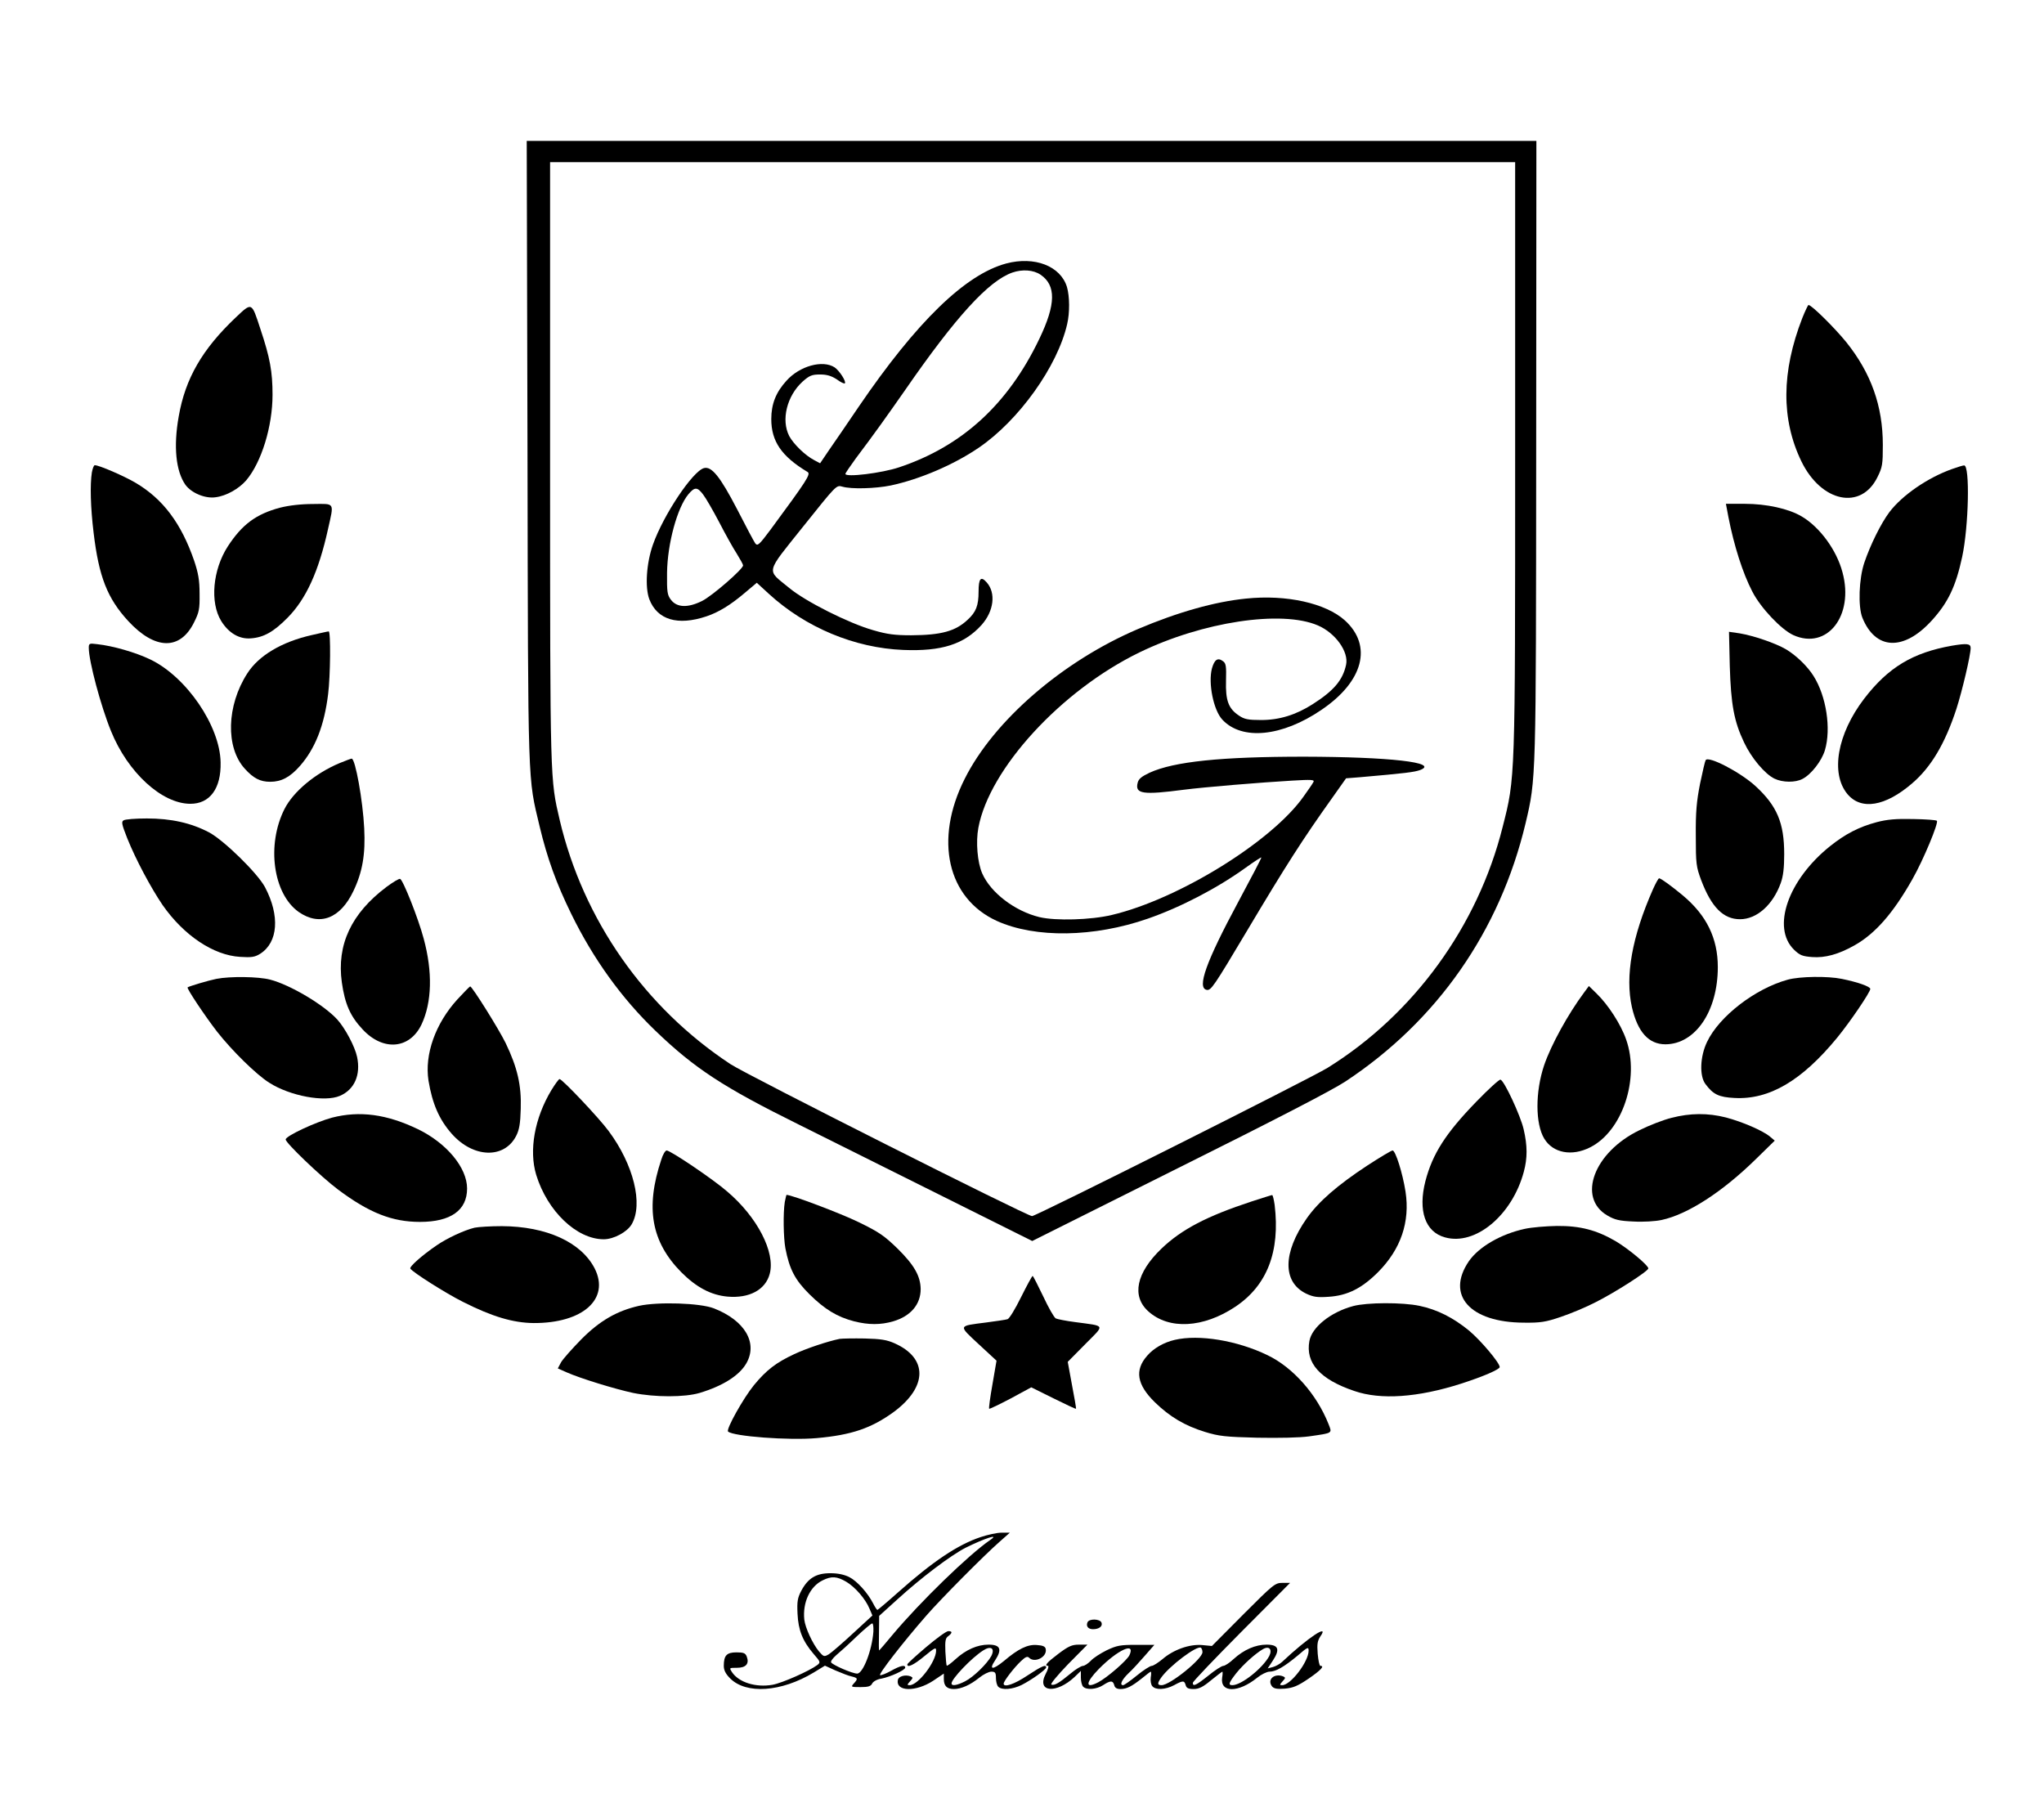
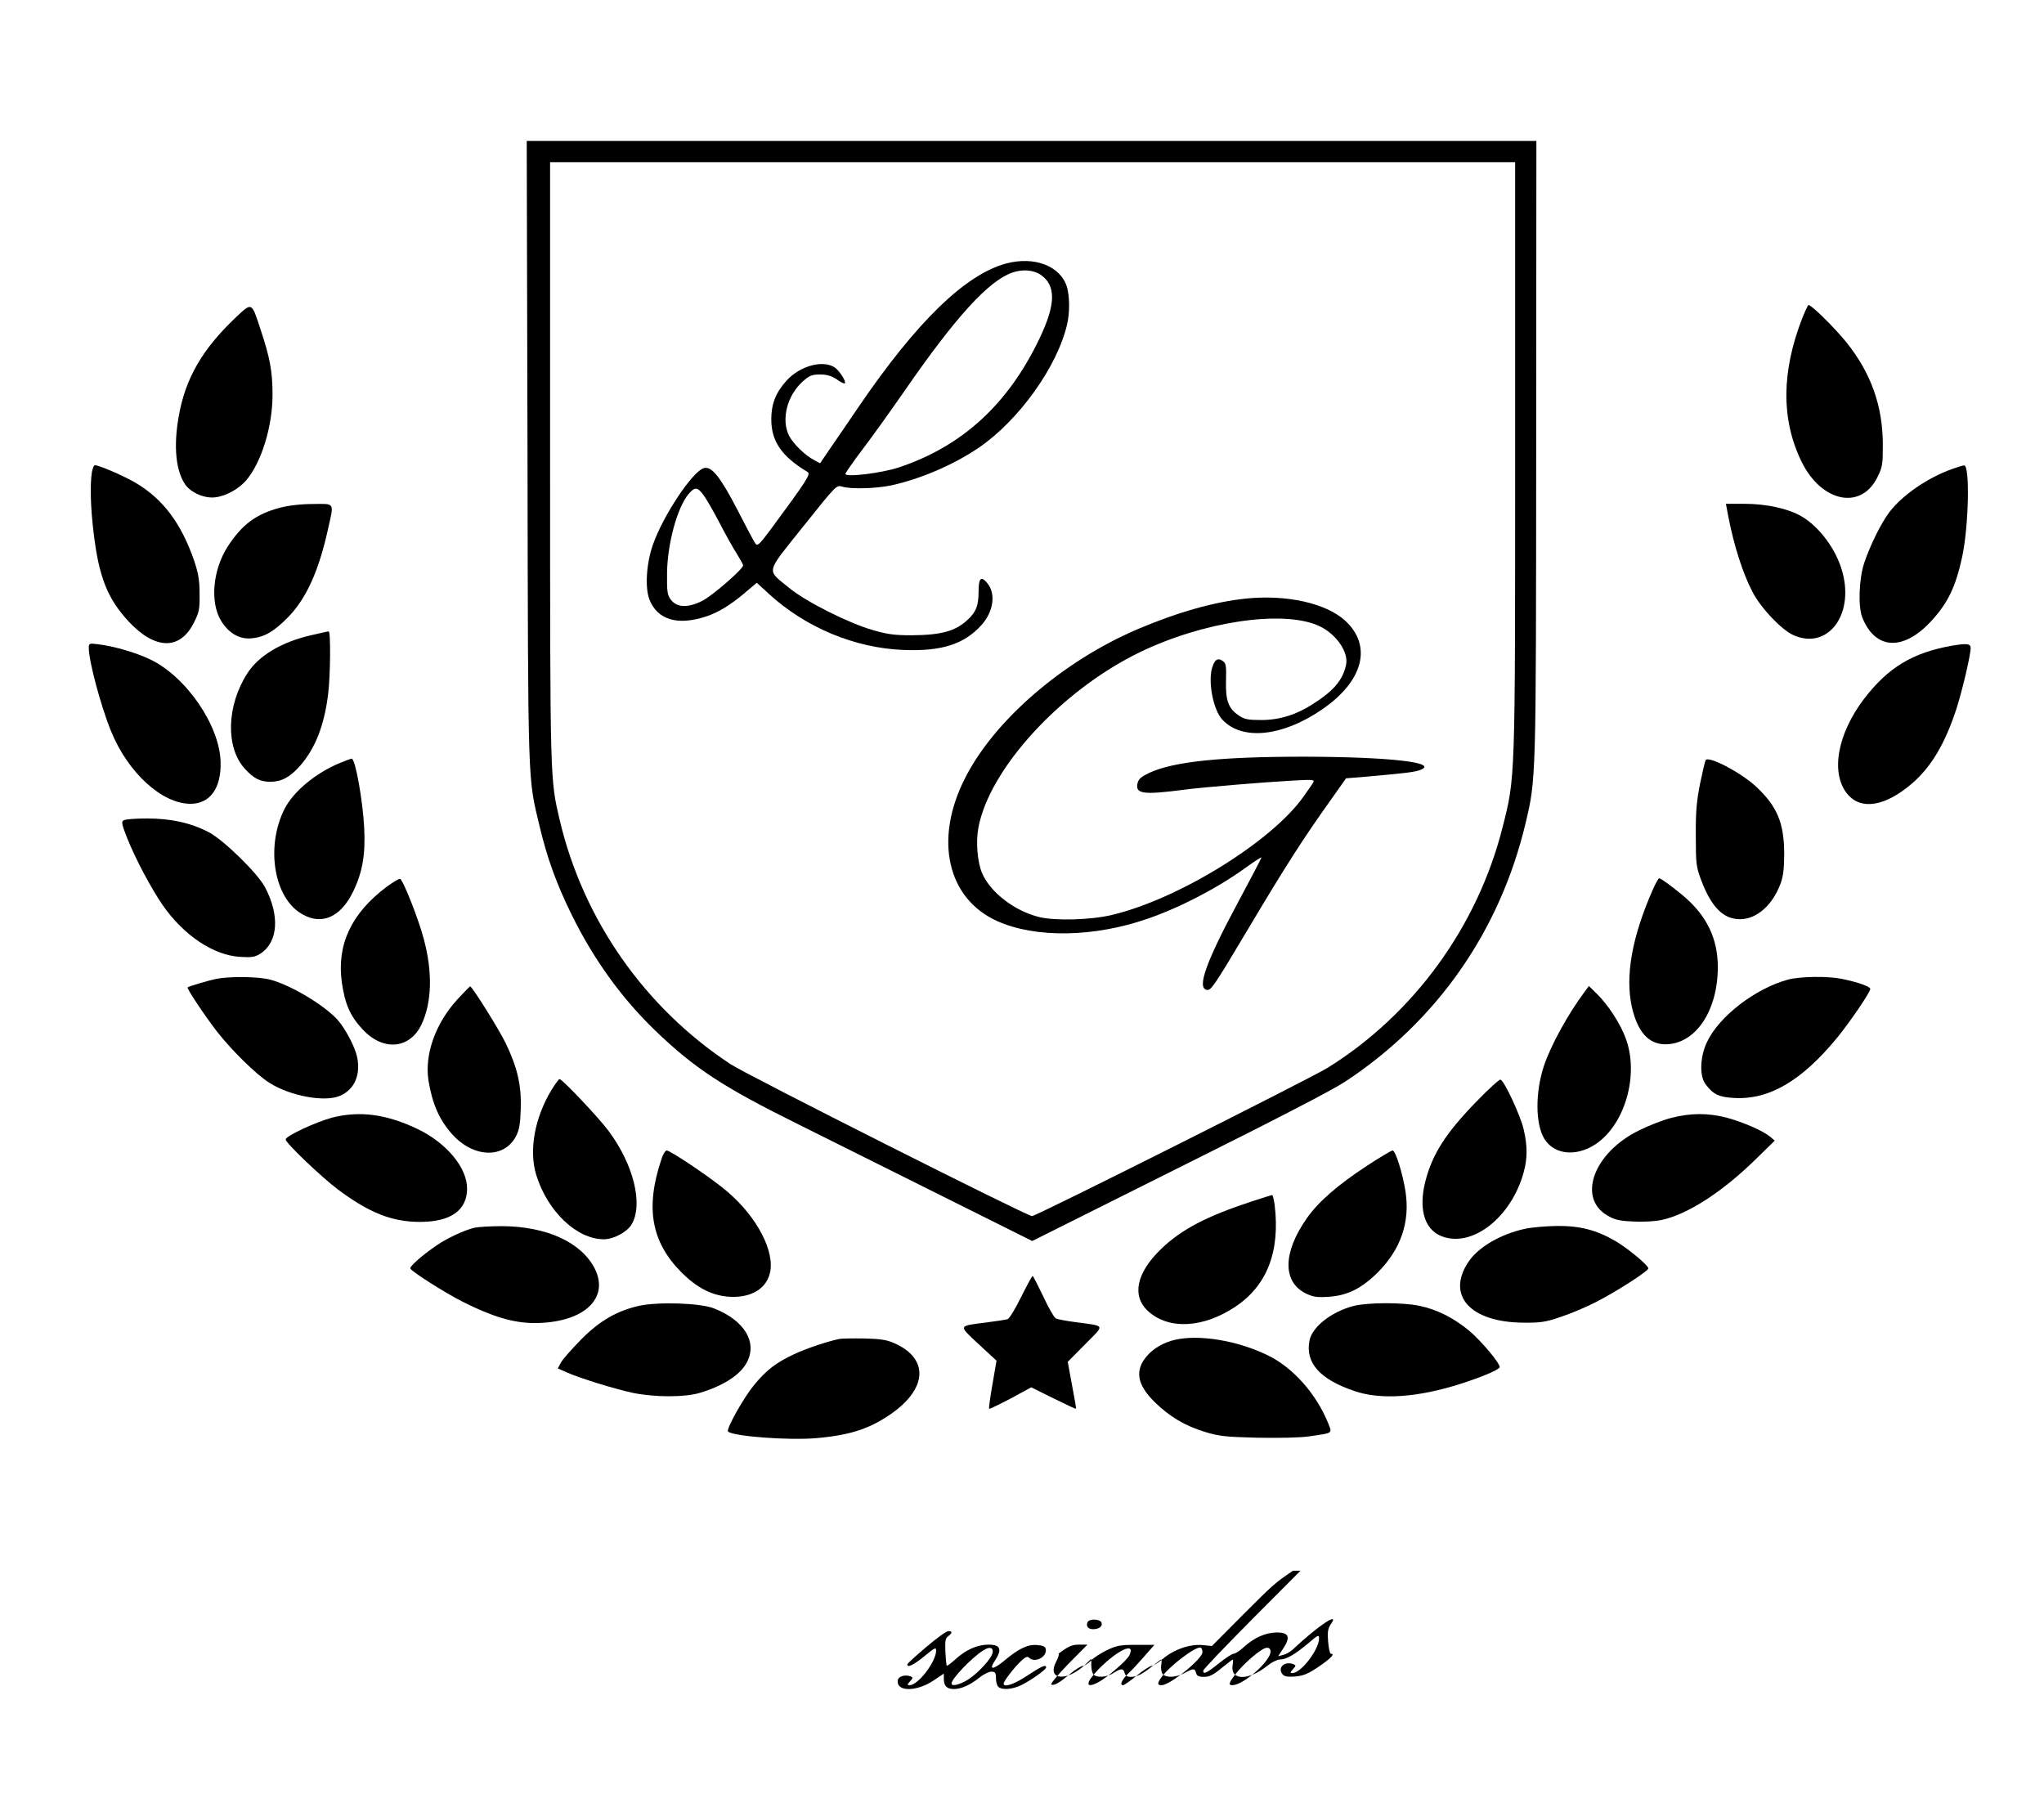
<svg xmlns="http://www.w3.org/2000/svg" version="1.1" id="Layer_1" x="0px" y="0px" viewBox="0 0 1059 934" style="enable-background:new 0 0 1059 934;" xml:space="preserve">
  <g transform="translate(0,934) scale(0.1,-0.1)">
    <path d="M2733,6998c3-1764,1-1679,63-1940c39-163,86-294,164-453c114-233,261-437,436-605c203-195,351-292,743-486   c163-81,501-250,752-375l457-228l758,379c494,246,796,402,864,447c476,314,801,780,934,1338c55,233,54,217,55,1943l1,1592H5345   H2729L2733,6998z M7850,6978c0-1687,1-1664-65-1923c-129-514-461-970-907-1247c-87-54-1510-768-1531-768c-26,0-1477,731-1562,787   c-445,293-763,748-885,1264c-50,215-50,185-50,1852v1557h2500h2500V6978z" />
    <path d="M5213,7975c-212-57-464-302-764-742c-59-87-128-188-154-225l-46-68l-30,16c-47,24-108,84-130,125c-43,84-12,208,69,282   c36,32,49,37,91,37c35,0,58-7,86-25c20-15,39-24,42-21c9,9-28,66-53,83c-62,40-181,7-249-69c-55-60-79-121-79-199   c0-115,53-193,188-274c18-11-4-44-192-299c-59-79-67-86-79-71c-7,10-49,89-94,177c-88,169-132,224-172,213c-59-17-210-243-264-396   c-34-96-42-221-19-283c41-107,147-139,296-89c63,21,125,59,198,121l63,53l62-57c191-175,445-281,697-291c198-8,315,29,406,130   c63,71,75,165,26,220c-30,34-42,21-42-48c0-72-13-106-57-146c-63-59-136-79-291-80c-86,0-125,5-197,26c-125,35-354,150-437,220   c-118,97-125,69,73,317c172,215,172,216,203,207c47-14,173-10,251,6c150,32,326,107,455,195c208,141,409,422,459,641   c14,60,13,143-1,192C5495,7962,5360,8014,5213,7975z M5391,7917c81-55,80-153-6-332c-162-339-400-557-727-666c-89-30-278-53-278-34   c0,4,24,39,53,79c98,130,162,220,257,356c262,379,432,565,555,608C5297,7946,5354,7942,5391,7917z M3643,6778c14-18,51-82,83-143   c31-60,72-134,91-163c18-29,33-56,33-61c0-19-160-158-212-184c-74-37-131-35-162,6c-19,25-21,41-20,140c2,151,53,338,111,407   C3599,6818,3613,6818,3643,6778z" />
    <path d="M6455,6239c-160-16-353-70-560-158c-389-166-746-474-897-776c-159-315-90-619,167-736c199-90,504-85,782,12   c170,59,360,158,507,264c43,31,80,55,81,53c2-2-53-106-121-233c-165-307-214-443-162-453c22-4,36,16,207,303   c203,341,291,478,440,687l75,106l76,6c229,20,278,26,308,37c101,39-160,68-601,69c-430,0-674-25-801-83c-42-20-57-32-62-53   c-14-57,27-63,241-35c100,13,401,38,559,47c101,6,118,5,111-7c-4-8-27-42-51-75c-164-233-647-532-994-614c-109-26-291-31-375-11   c-127,31-252,126-296,226c-25,57-34,163-20,237c57,306,429,711,834,908c327,159,737,221,925,140c91-39,161-137,146-204   c-17-79-63-134-173-204c-86-55-172-82-267-82c-68,0-87,4-115,23c-54,36-70,77-67,181c2,75,0,90-16,101c-27,20-44,8-57-38   c-20-76,8-216,54-265c101-109,309-89,514,51c217,147,265,332,121,463C6869,6215,6666,6261,6455,6239z" />
    <path d="M1221,7695c-173-164-261-316-295-512c-28-156-15-284,35-355c31-42,102-72,156-64c56,7,121,44,159,88c79,94,136,279,136,443   c0,119-13,192-63,341C1303,7777,1306,7775,1221,7695z" />
    <path d="M9338,7693c-109-280-110-526-5-743c103-212,309-255,394-82c26,52,28,67,28,167c0,202-61,372-189,532   c-60,74-180,193-196,193C9367,7760,9353,7730,9338,7693z" />
    <path d="M476,6893c-10-63-7-182,9-313c27-227,71-340,180-458c138-149,268-152,340-7c27,54,30,69,29,150c0,70-7,107-28,170   c-67,194-161,319-302,403c-61,36-190,92-213,92C486,6930,480,6913,476,6893z" />
    <path d="M10113,6910c-126-45-257-135-324-223c-44-59-98-168-130-262c-28-83-33-228-10-285c68-168,214-174,359-15   c85,93,125,177,158,330c34,158,41,476,10,474C10170,6929,10141,6920,10113,6910z" />
    <path d="M1451,6710c-124-33-197-87-271-201c-78-121-93-290-34-386c39-63,94-95,154-90c67,5,118,34,190,107c96,97,161,240,209,457   c32,143,38,133-76,132C1560,6729,1499,6722,1451,6710z" />
    <path d="M8955,6661c29-148,74-290,124-386c43-84,149-196,212-225c175-79,316,100,255,325c-30,115-118,235-212,290   c-68,40-182,65-294,65h-98L8955,6661z" />
    <path d="M1615,6050c-155-35-275-106-334-199c-107-166-113-383-13-493c45-50,80-68,132-68c58,0,103,24,154,82c79,90,126,209,146,372   c12,94,14,326,3,325C1698,6069,1659,6060,1615,6050z" />
-     <path d="M8962,5891c6-201,22-288,74-397c38-81,108-164,158-188c42-20,108-21,145-1c45,23,100,94,116,149c33,111,7,280-59,384   c-31,50-91,108-144,139s-167,70-239,82l-55,8L8962,5891z" />
    <path d="M460,5984c0-69,62-301,115-431c87-215,263-376,410-377c102-1,161,79,158,214c-3,189-177,444-365,534c-75,36-192,70-275,79   C463,6008,460,6007,460,5984z" />
    <path d="M10113,5995c-203-36-330-112-455-275c-139-182-175-386-87-493c71-86,197-65,336,55c98,84,170,205,229,385   c30,93,74,279,74,316C10210,6006,10191,6008,10113,5995z" />
    <path d="M1760,5387c-125-52-240-147-286-238c-94-186-59-439,73-533c109-76,216-35,284,108c47,98,63,191,56,325   c-7,143-46,361-65,361C1818,5410,1790,5399,1760,5387z" />
    <path d="M8837,5402c-3-4-16-59-29-122c-18-92-23-146-22-270c0-145,2-160,28-230c53-140,115-202,201-202c87,0,170,74,211,187   c13,36,18,79,18,150c0,162-37,250-149,353C9016,5340,8851,5426,8837,5402z" />
    <path d="M640,5090c-12-7-9-21,19-92c44-110,122-256,183-346c110-158,264-261,402-269c59-4,77-1,104,16c93,59,103,197,25,345   c-39,73-213,243-290,284c-93,49-197,72-322,72C703,5100,648,5096,640,5090z" />
-     <path d="M9724,5081c-94-25-164-62-243-125c-218-175-303-422-186-536c30-29,43-34,94-38c67-5,136,14,218,60c109,61,202,168,301,343   c57,100,137,293,127,303c-4,4-59,8-123,9C9823,5099,9778,5095,9724,5081z" />
    <path d="M2002,4745c-182-137-258-299-231-494c16-112,43-175,108-244c106-114,244-102,305,26c54,115,58,272,11,445   c-28,105-107,304-122,309C2067,4789,2036,4770,2002,4745z" />
    <path d="M8564,4733c-109-247-145-450-109-611c30-129,87-192,174-192c155,1,271,172,271,400c0,149-58,268-181,371   c-59,49-114,89-123,89C8592,4790,8578,4764,8564,4733z" />
    <path d="M1121,4269c-40-8-141-38-149-44c-6-5,91-150,153-230c77-98,203-222,270-264c108-69,287-102,366-68c75,32,109,108,89,202   c-11,53-62,149-103,194c-70,76-243,179-347,206C1340,4281,1192,4283,1121,4269z" />
    <path d="M9263,4265c-169-46-356-190-419-323c-36-75-40-176-8-218c40-54,70-68,150-72c181-10,350,90,533,313c67,82,171,235,171,252   c0,12-64,35-148,52C9469,4284,9326,4282,9263,4265z" />
    <path d="M2370,4163c-114-125-171-285-150-421c20-120,55-201,120-275c111-126,272-132,334-12c16,31,22,63,24,141   c4,121-17,213-78,340c-35,72-174,294-184,294C2434,4230,2404,4200,2370,4163z" />
    <path d="M8207,4198c-82-110-171-271-207-377c-46-137-46-303,1-380c45-74,142-93,237-45c167,83,259,356,187,559   c-27,78-93,180-153,238l-40,39L8207,4198z" />
    <path d="M2857,3693c-88-146-117-313-79-439c58-189,210-334,350-334c52,0,122,38,145,78c60,104,10,308-119,482   c-49,67-241,270-255,270C2895,3750,2876,3724,2857,3693z" />
    <path d="M7649,3633c-159-164-227-270-264-412c-39-153-1-263,101-291c158-45,349,115,409,340c19,71,19,134-1,220   c-16,70-100,251-120,257C7768,3749,7712,3698,7649,3633z" />
    <path d="M1720,3550c-85-23-240-95-240-113s184-194,272-260c161-120,279-167,424-167c159,0,244,60,244,173c0,108-106,235-254,307   C2004,3568,1864,3587,1720,3550z" />
    <path d="M8660,3549c-41-10-116-39-166-64c-236-114-324-350-166-442c38-22,61-28,135-31c51-3,114,1,146,8c135,29,315,145,491,318   l95,93l-25,21c-37,31-144,77-228,99C8848,3575,8756,3574,8660,3549z" />
    <path d="M3426,3332c-83-249-52-425,104-583c78-78,153-118,239-126c113-10,197,35,219,118c30,111-64,294-221,427   c-71,62-293,212-313,212C3447,3380,3434,3359,3426,3332z" />
    <path d="M7084,3302c-155-102-253-187-314-274c-124-177-126-329-4-389c38-18,58-21,117-17c98,6,173,44,257,128   c118,119,166,260,142,417c-15,96-52,213-67,213C7209,3380,7150,3345,7084,3302z" />
-     <path d="M4066,3113c-9-56-7-184,3-239c21-109,50-165,125-239c79-78,143-117,231-140c75-19,138-19,203,0c91,27,142,88,142,167   c-1,67-33,124-119,209c-69,67-96,86-203,138c-92,45-346,141-373,141C4074,3150,4070,3133,4066,3113z" />
    <path d="M6485,3116c-232-76-364-145-468-245c-130-125-155-245-68-324c107-97,286-87,452,24c164,110,232,285,203,527   c-4,28-10,52-13,51C6588,3149,6540,3134,6485,3116z" />
    <path d="M2459,2980c-54-13-142-54-196-91c-76-52-143-111-137-121c12-19,184-128,272-172c152-77,261-109,367-110   c255-1,396,125,316,283c-70,136-250,218-481,219C2542,2988,2479,2984,2459,2980z" />
    <path d="M7900,2974c-124-27-238-93-290-168c-120-176,6-317,285-318c86-1,113,3,192,30c51,17,132,51,180,76c100,50,273,161,273,175   c0,16-102,101-169,141c-100,58-184,80-305,79C8011,2988,7936,2982,7900,2974z" />
    <path d="M5290,2620c-30-61-61-112-70-114c-8-3-58-10-110-17c-148-19-146-13-40-112l93-86l-21-122c-12-68-20-125-17-127   c2-2,52,22,111,53l107,58l115-57c63-31,115-56,117-54c1,2-8,57-21,123l-22,120l90,91c104,105,109,93-52,115c-47,6-92,15-100,19   c-9,5-38,56-65,114c-28,58-52,106-55,106S5320,2680,5290,2620z" />
    <path d="M3310,2575c-114-26-203-77-299-174c-47-48-94-101-104-118l-17-32l45-20c72-32,252-87,345-107c114-23,267-23,345,0   c119,36,204,89,241,152c62,106-6,223-167,286C3628,2590,3409,2597,3310,2575z" />
    <path d="M7011,2574c-116-31-214-109-227-181c-21-114,55-199,233-259c136-47,328-34,553,38c115,37,200,74,200,86   c0,22-98,138-159,189c-82,67-165,109-256,128C7266,2594,7082,2593,7011,2574z" />
    <path d="M4350,2404c-63-13-171-49-235-79c-94-44-144-82-209-161c-54-66-145-228-134-240c26-25,316-47,460-34c180,16,282,51,398,135   c176,130,178,279,5,356c-40,18-72,23-155,25C4422,2407,4364,2406,4350,2404z" />
    <path d="M6087,2399c-57-13-111-44-144-83c-65-74-53-149,40-240c78-76,156-122,260-154c71-22,107-26,270-30c115-2,220,0,270,7   c125,18,119,15,100,64c-61,154-184,293-315,356C6410,2396,6212,2428,6087,2399z" />
-     <path d="M5080,1377c-119-40-247-126-427-286c-56-50-105-91-107-91c-3,0-13,15-22,33c-28,55-84,117-124,137c-26,13-59,20-98,20   c-73,0-115-25-150-90c-20-38-23-56-20-120c4-85,26-141,84-209c35-40,36-43,18-57c-40-30-181-93-232-102c-86-15-174,12-210,66   c-14,22-14,22,26,22c47,0,65,21,51,58c-7,18-16,22-53,22c-51,0-66-16-66-70c0-23,10-42,33-65c83-83,264-71,432,30l59,36l55-25   c31-13,68-28,84-31c32-8,33-12,10-37c-15-17-14-18,35-18c40,0,54,4,61,19c6,11,27,22,48,25c46,9,123,44,123,57c0,16-26,10-74-17   c-25-14-51-24-56-22c-11,3,116,167,239,308c74,85,300,313,380,383l53,47h-43C5165,1400,5116,1389,5080,1377z M5130,1362   c-111-76-363-321-504-489c-38-46-70-83-71-83c-2,0-2,40-1,89l1,90l95,86c123,112,275,227,353,267C5104,1372,5182,1397,5130,1362z    M4384,1146c46-27,100-89,121-140l15-35l-101-93c-55-51-112-100-125-108c-24-14-27-13-51,15c-33,40-71,122-76,165   c-9,88,29,171,95,203C4308,1176,4336,1174,4384,1146z M4525,887c-7-97-54-217-84-217c-25,0-126,44-135,58c-3,6,9,22,26,37   c18,15,66,58,105,96c40,38,77,69,82,69S4526,911,4525,887z" />
-     <path d="M6442,977l-163-164l-52,5c-65,5-147-24-204-73c-23-19-48-35-56-35s-43-22-77-50s-66-50-71-50c-20,0-7,28,27,61   c20,18,58,60,85,91l50,57h-94c-82,0-100-3-153-28c-32-16-70-40-83-55c-14-14-32-26-40-26c-9,0-39-18-66-41c-58-48-82-62-98-56   c-7,2,33,50,87,106l100,101h-44c-36,0-54-8-106-47c-61-46-75-63-54-63c5,0,0-19-12-41c-50-96,54-106,150-16l32,31v-35   c0-19,5-40,12-47c18-18,69-14,103,8c38,25,51,25,58,0c3-14,14-20,32-20c32,0,58,13,112,56c23,19,43,34,45,34c3,0,3-14,0-30   c-2-17,1-37,8-45c17-21,68-19,113,5c46,25,53,25,60,0c4-15,14-20,41-20s48,10,90,45c31,25,57,45,59,45s2-14-1-30   c-12-80,83-81,182-1c21,17,50,31,63,31c33,0,76,25,146,83c52,45,57,47,57,26c0-57-93-179-137-179c-14,0-14,2,2,20c16,17,16,20,2,26   c-46,17-84-18-56-53c10-11,26-14,66-11c43,4,67,14,123,52c64,44,84,66,61,66c-5,0-11,28-14,63c-4,51-1,67,14,90c49,69-65-7-198-132   c-12-11-33-23-48-27l-27-7l27,41c38,58,29,82-33,82c-57,0-117-26-170-74c-21-20-46-36-54-36s-43-22-77-50c-64-51-81-59-81-38   c0,7,114,126,252,265l252,253h-39C6606,1140,6598,1133,6442,977z M5852,766c-12-27-116-117-162-141c-69-36-67-3,3,69   C5791,793,5884,836,5852,766z M6230,781c0-35-168-171-212-171c-22,0-23,9-2,39c42,60,185,168,206,155C6226,801,6230,791,6230,781z    M6576,761c-34-63-144-151-191-151c-23,0-19,12,20,62c35,44,99,102,139,125C6576,815,6593,795,6576,761z" />
+     <path d="M6442,977l-163-164l-52,5c-65,5-147-24-204-73c-23-19-48-35-56-35s-43-22-77-50s-66-50-71-50c-20,0-7,28,27,61   c20,18,58,60,85,91l50,57h-94c-82,0-100-3-153-28c-32-16-70-40-83-55c-14-14-32-26-40-26c-9,0-39-18-66-41c-58-48-82-62-98-56   c-7,2,33,50,87,106l100,101h-44c-36,0-54-8-106-47c5,0,0-19-12-41c-50-96,54-106,150-16l32,31v-35   c0-19,5-40,12-47c18-18,69-14,103,8c38,25,51,25,58,0c3-14,14-20,32-20c32,0,58,13,112,56c23,19,43,34,45,34c3,0,3-14,0-30   c-2-17,1-37,8-45c17-21,68-19,113,5c46,25,53,25,60,0c4-15,14-20,41-20s48,10,90,45c31,25,57,45,59,45s2-14-1-30   c-12-80,83-81,182-1c21,17,50,31,63,31c33,0,76,25,146,83c52,45,57,47,57,26c0-57-93-179-137-179c-14,0-14,2,2,20c16,17,16,20,2,26   c-46,17-84-18-56-53c10-11,26-14,66-11c43,4,67,14,123,52c64,44,84,66,61,66c-5,0-11,28-14,63c-4,51-1,67,14,90c49,69-65-7-198-132   c-12-11-33-23-48-27l-27-7l27,41c38,58,29,82-33,82c-57,0-117-26-170-74c-21-20-46-36-54-36s-43-22-77-50c-64-51-81-59-81-38   c0,7,114,126,252,265l252,253h-39C6606,1140,6598,1133,6442,977z M5852,766c-12-27-116-117-162-141c-69-36-67-3,3,69   C5791,793,5884,836,5852,766z M6230,781c0-35-168-171-212-171c-22,0-23,9-2,39c42,60,185,168,206,155C6226,801,6230,791,6230,781z    M6576,761c-34-63-144-151-191-151c-23,0-19,12,20,62c35,44,99,102,139,125C6576,815,6593,795,6576,761z" />
    <path d="M5634,935c-8-20,4-35,29-35c31,0,51,15,44,34C5699,954,5642,956,5634,935z" />
    <path d="M4798,807c-53-45-97-85-97-89c-2-20,34-3,88,42c55,45,61,48,61,29c0-57-93-179-137-179c-14,0-14,2,2,20c16,17,16,20,2,26   c-27,10-62,0-65-19c-12-61,93-63,183-4l55,37v-28c0-36,16-52,52-52c38,0,85,21,132,59c21,17,49,31,62,31c20,0,24-5,24-33   c0-18,5-38,12-45c19-19,74-14,121,9c53,27,127,80,127,91c0,17-24,6-97-42c-67-45-123-64-123-42c0,13,54,83,89,116   c24,23,34,27,43,18c29-29,94,4,86,45c-2,13-14,19-46,21c-48,4-97-20-171-83c-59-48-79-46-45,4c37,57,27,81-34,81   c-58,0-117-26-171-75c-23-21-43-36-46-34c-2,3-5,35-7,73c-2,55,0,70,15,80c22,17,22,26,0,26C4903,890,4851,852,4798,807z M5136,761   c-22-40-92-109-136-131c-41-21-70-26-70-11c0,24,104,133,164,171C5134,816,5156,801,5136,761z" />
  </g>
</svg>